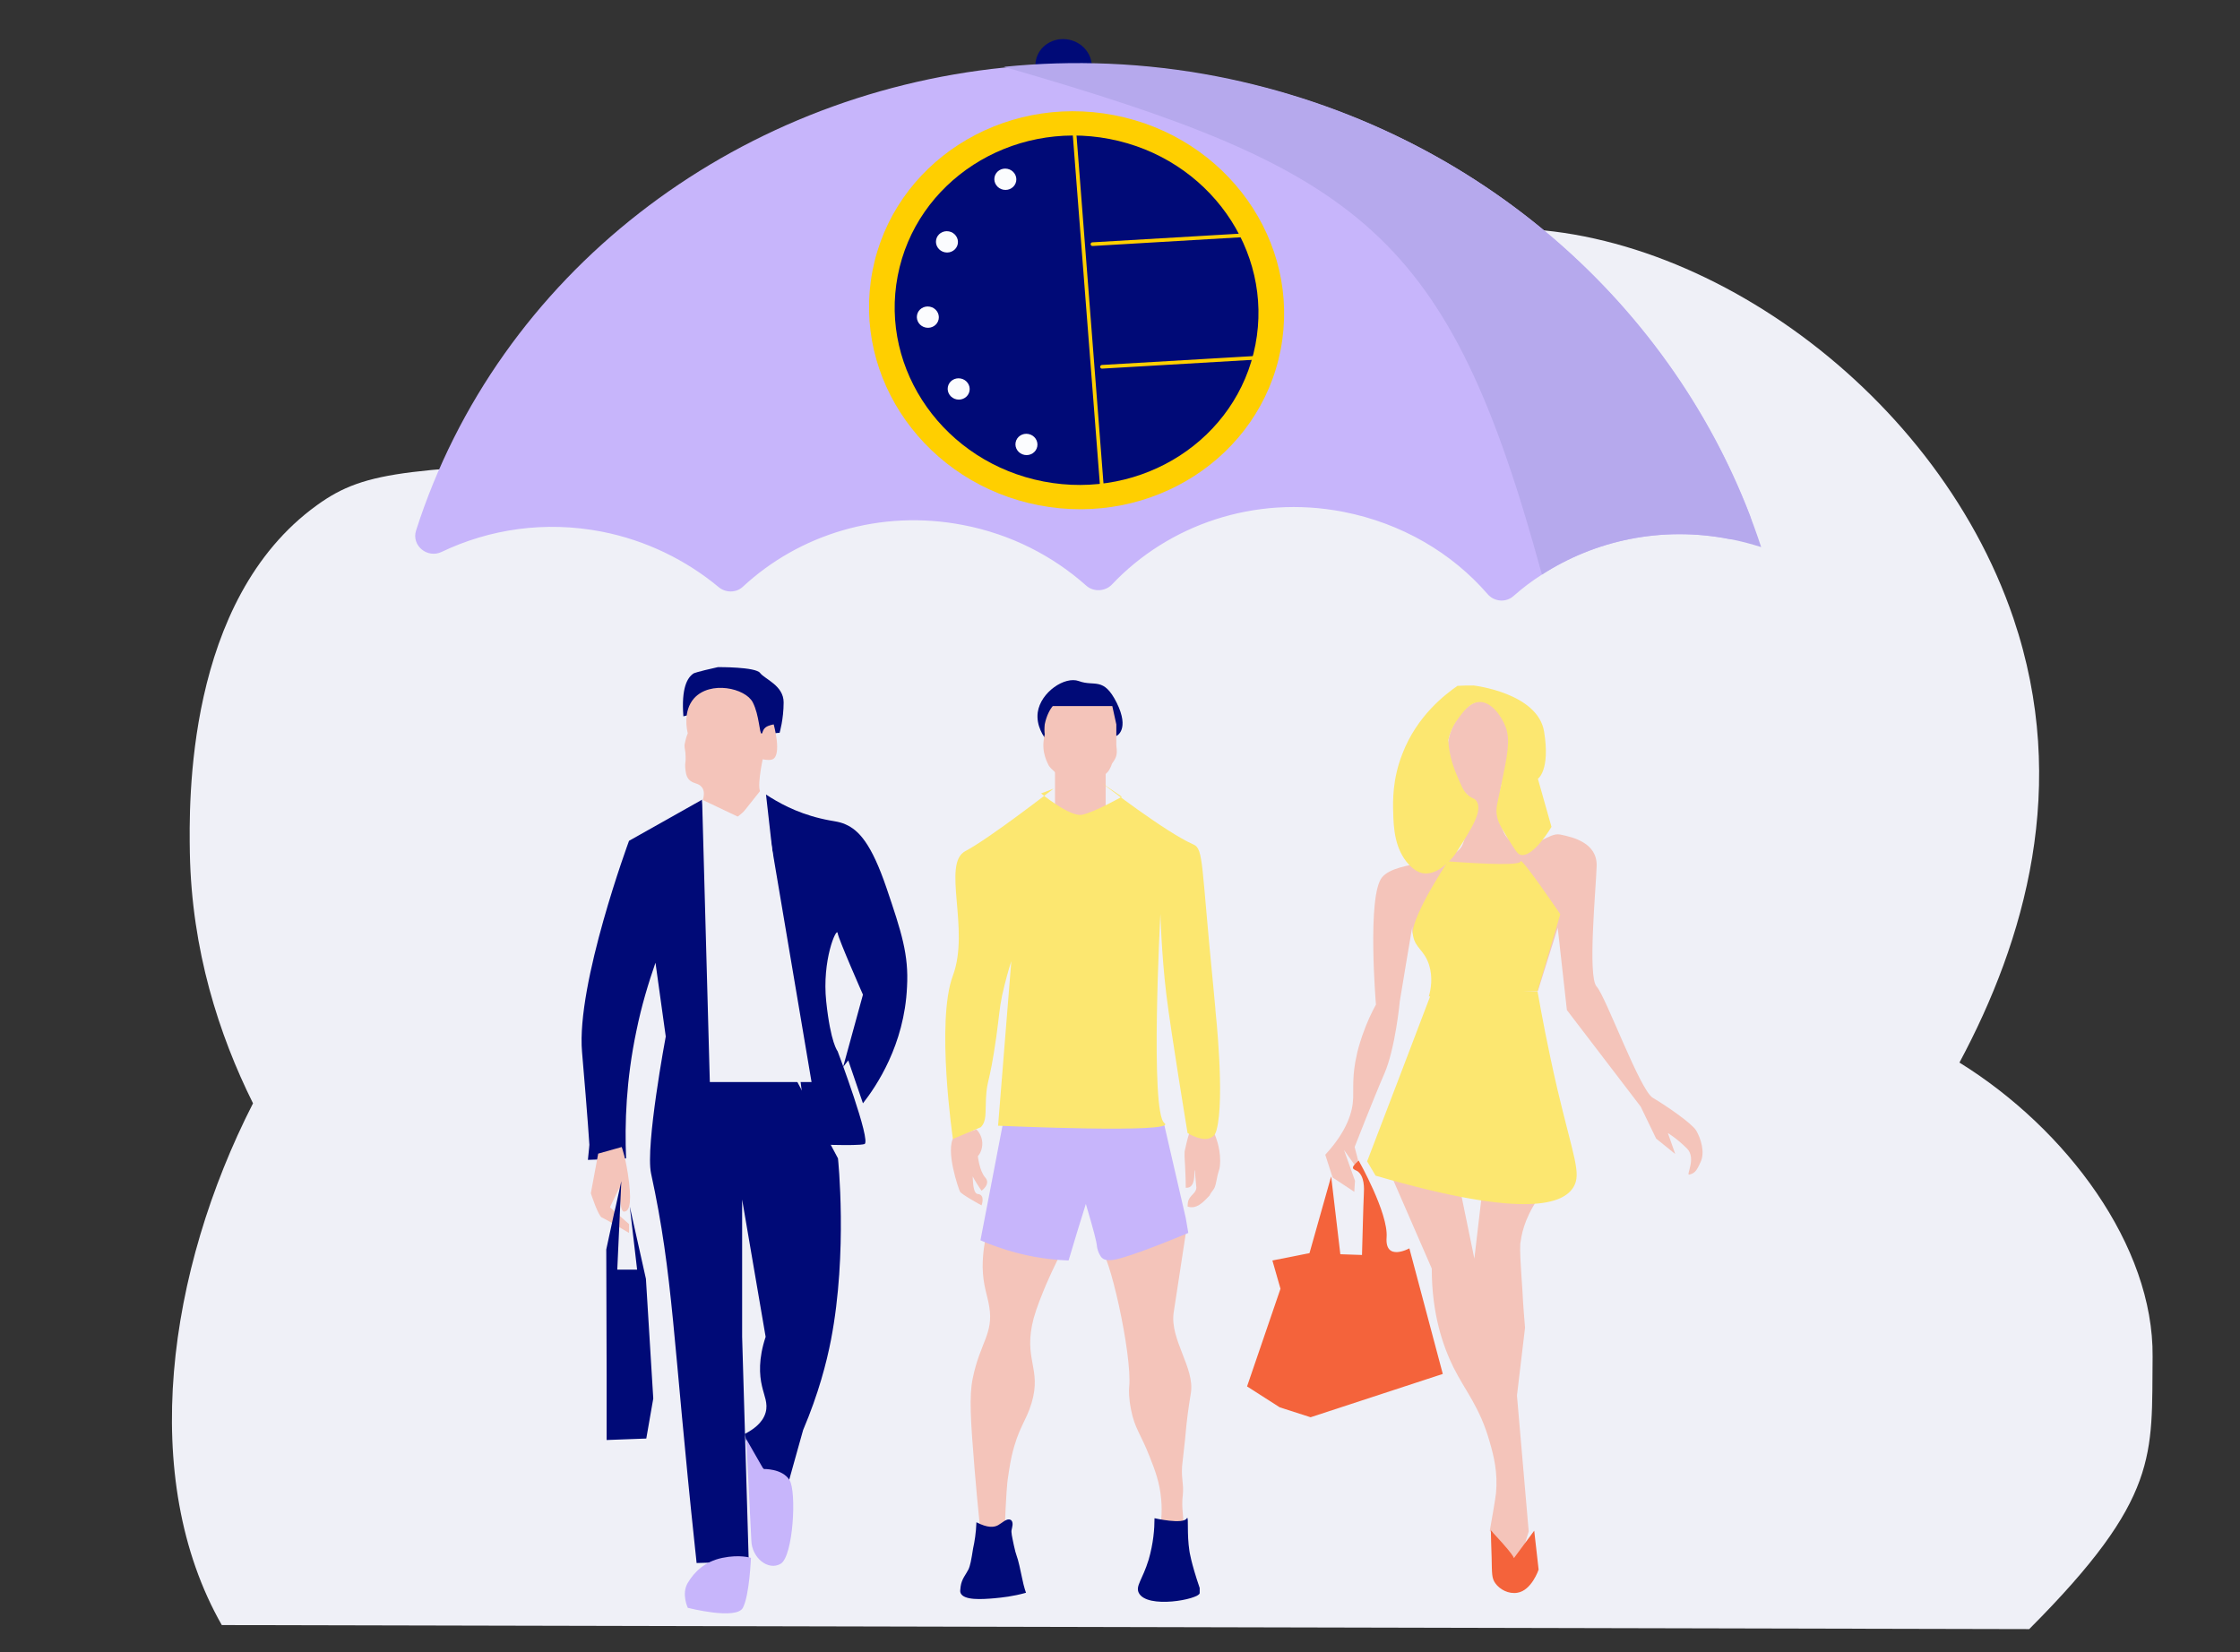
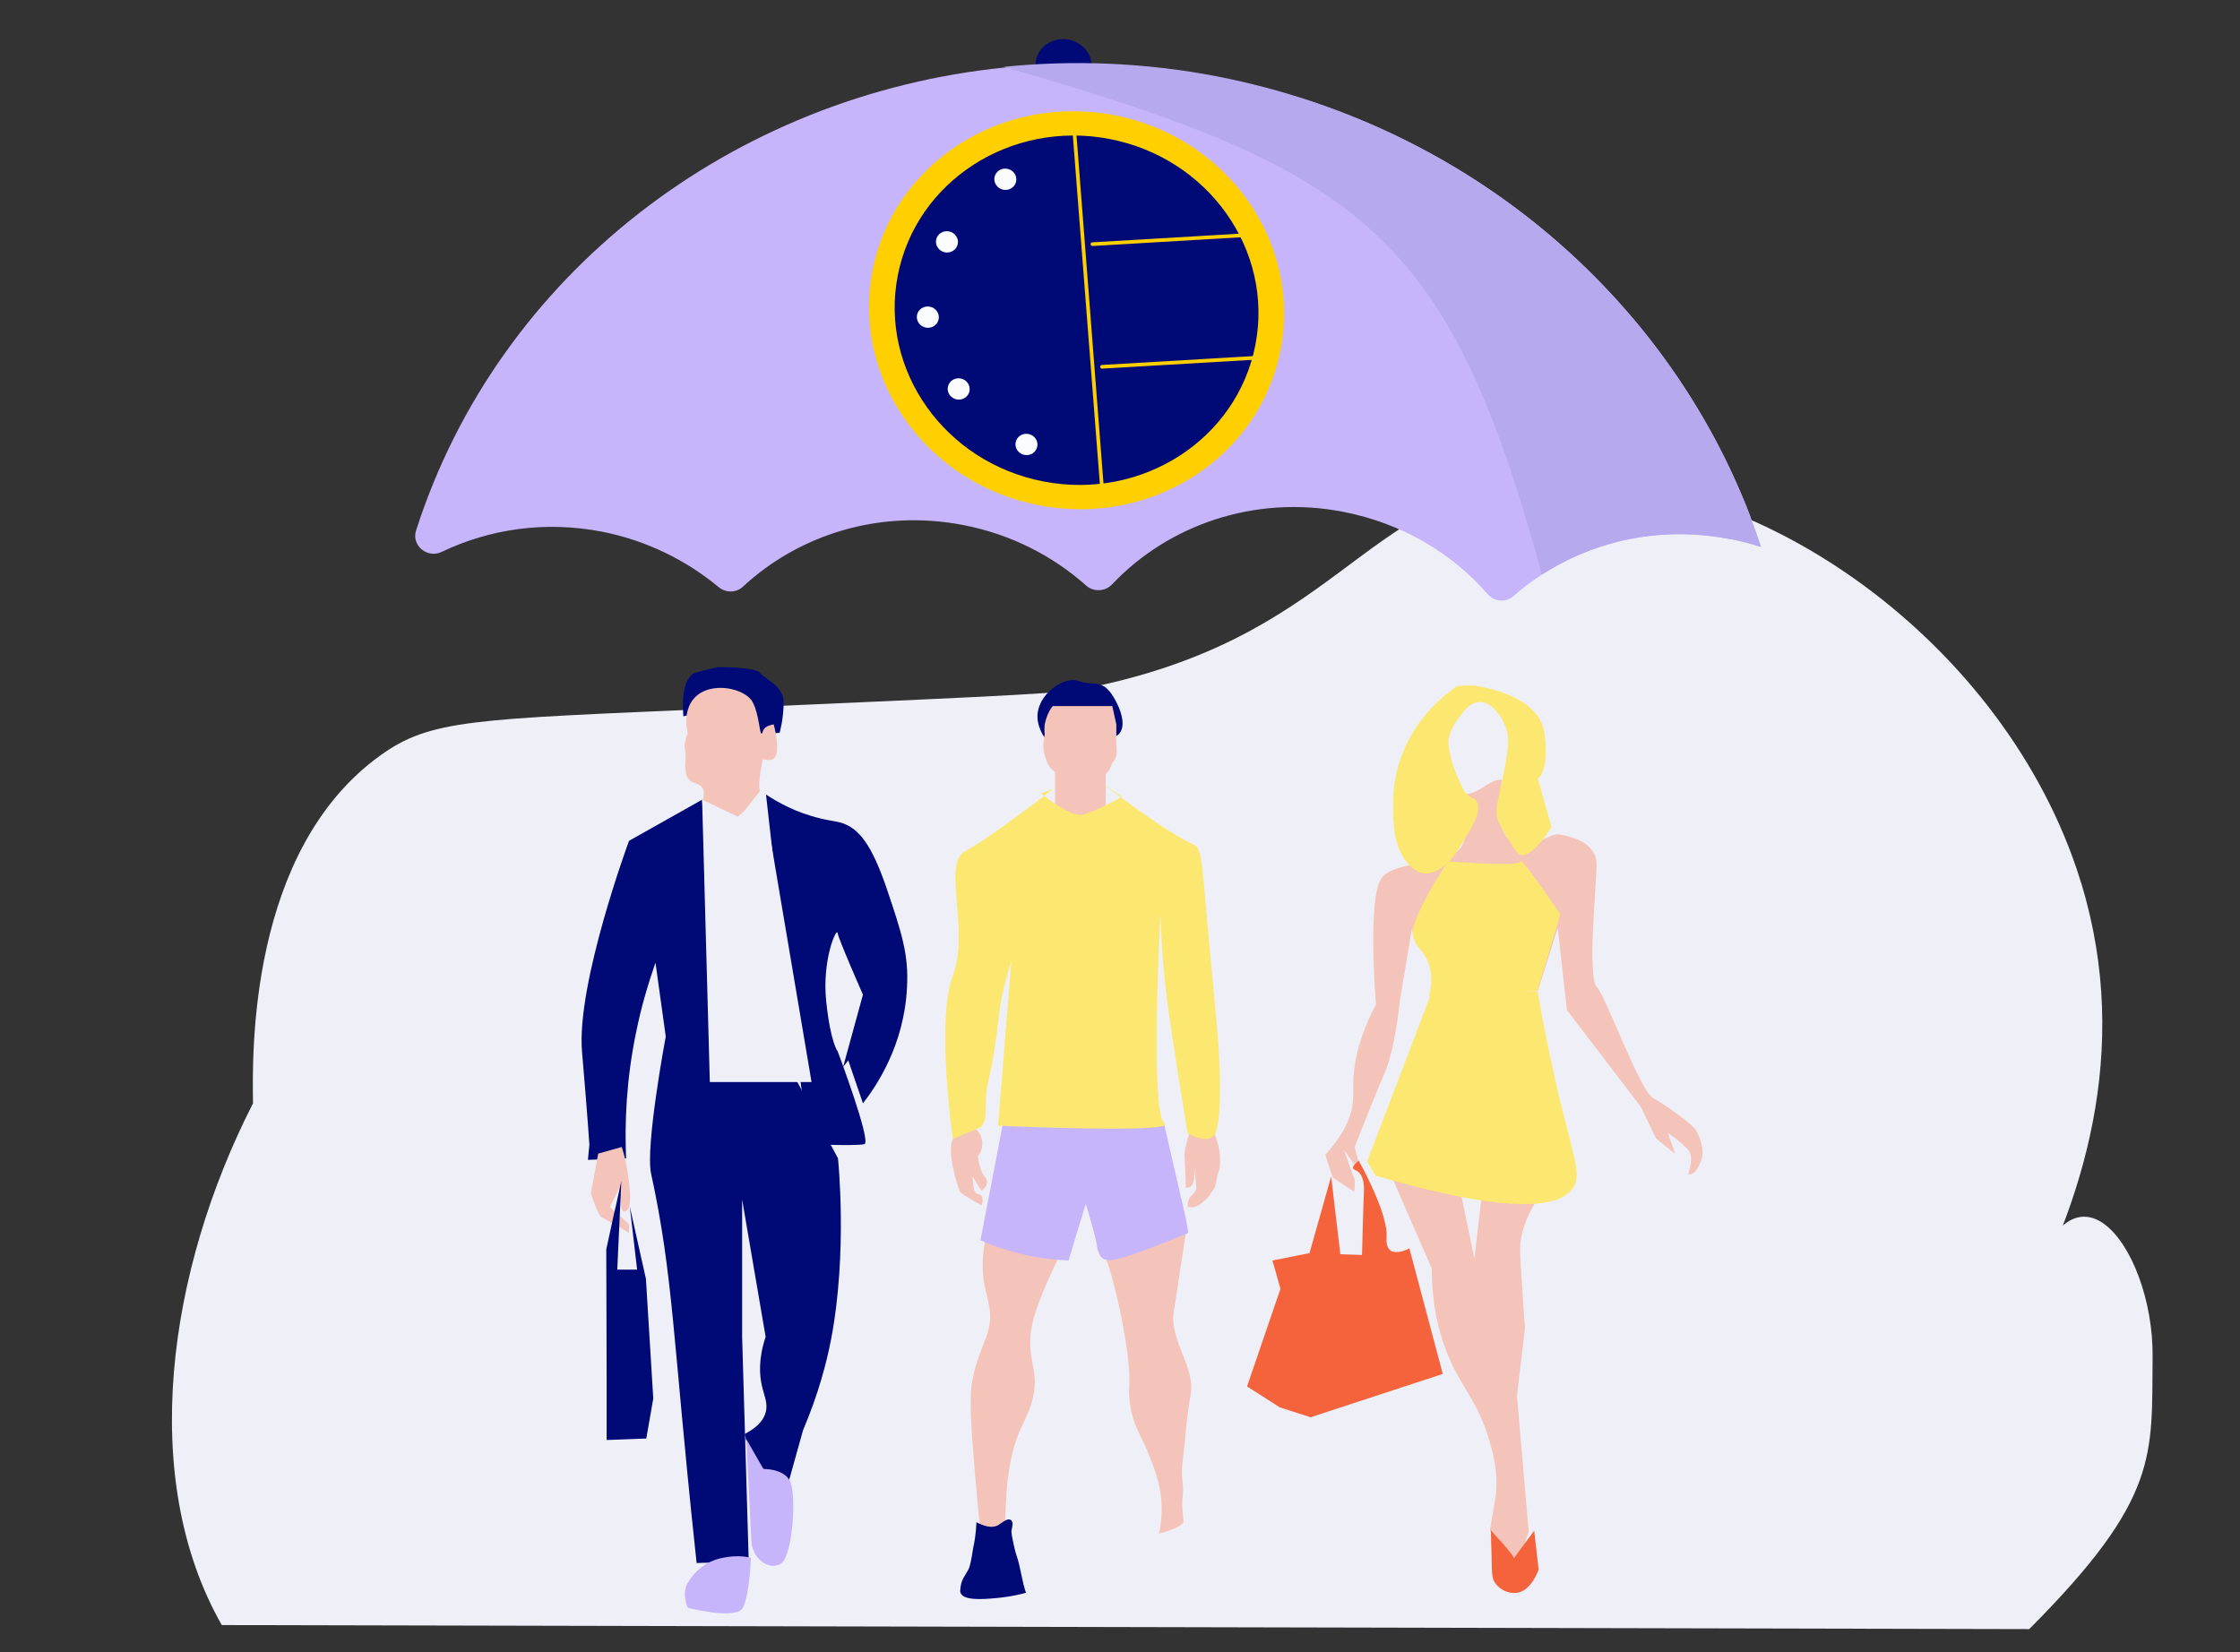
<svg xmlns="http://www.w3.org/2000/svg" version="1.1" id="Слой_1" x="0px" y="0px" viewBox="0 0 610 450" style="enable-background:new 0 0 610 450;" xml:space="preserve">
  <rect x="0" y="0" width="610" height="450" fill="#333333" stroke="none" />
  <style type="text/css">
	.st0{fill:#EFF0F7;}
	.st1{fill:#000A77;}
	.st2{fill:#C7B5FB;}
	.st3{fill:#B6A9ED;}
	.st4{fill:#FFCF00;}
	.st5{fill:none;stroke:#FFCF00;stroke-miterlimit:10;}
	.st6{fill:none;stroke:#FFCF00;stroke-linecap:round;stroke-miterlimit:10;}
	.st7{fill:#FBFCFE;}
	.st8{fill:#F4C4BA;}
	.st9{fill:#FCE770;}
	.st10{fill:#F4633B;}
</style>
-   <path class="st0" d="M586.2,369.5c-0.3,26.8,2.1,38.4-33.6,74.2l-492.2-1.1c-22.8-40-14.8-96.5,8.5-142.1  c-9.3-18.7-16.7-41.7-17.2-68.2c-0.2-13.3-1.3-68.8,34.6-94.7c13.7-9.9,25.1-9.9,91.6-12.8c61.7-2.7,92.4-4,98.4-5.1  c71.5-13.4,76.6-52.9,125.2-57.1c56.7-5.1,125.1,41.8,146.8,105.8c15.4,45.5,3.1,87.8-14.7,121C562.8,307.5,586.5,339.3,586.2,369.5  z" />
+   <path class="st0" d="M586.2,369.5c-0.3,26.8,2.1,38.4-33.6,74.2l-492.2-1.1c-22.8-40-14.8-96.5,8.5-142.1  c-0.2-13.3-1.3-68.8,34.6-94.7c13.7-9.9,25.1-9.9,91.6-12.8c61.7-2.7,92.4-4,98.4-5.1  c71.5-13.4,76.6-52.9,125.2-57.1c56.7-5.1,125.1,41.8,146.8,105.8c15.4,45.5,3.1,87.8-14.7,121C562.8,307.5,586.5,339.3,586.2,369.5  z" />
  <g>
    <ellipse transform="matrix(0.189 -0.982 0.982 0.189 217.197 299.139)" class="st1" cx="289.8" cy="18" rx="7.3" ry="7.7" />
    <path class="st2" d="M476.6,140.5c1.4,3.5-1.8,7-5.6,6.3h-0.1c-18.5-3.6-36.6,0.4-51,9.7c-2.7,1.7-5.2,3.6-7.7,5.8   c-2.1,1.9-5.3,1.6-7.1-0.5c-9.7-11.2-23.4-19.3-39.3-22.4c-24.2-4.7-47.7,3.6-63,19.8c-1.8,1.9-5,2.1-7,0.3   c-9.1-8.1-20.5-14-33.5-16.5c-22.7-4.4-44.7,2.6-60,16.8c-1.8,1.7-4.7,1.7-6.6,0.1c-8.8-7.3-19.6-12.7-31.8-15.1   c-15.5-3-30.6-0.7-43.6,5.5c-3.9,1.9-8.3-1.7-7-5.8c22.4-69.9,86.2-118.6,160.2-126.1c18.8-1.9,38.3-1.2,58,2.6   C400.4,34.2,453.9,81.3,476.6,140.5z" />
    <path class="st3" d="M479.6,149c-2.9-0.9-5.8-1.7-8.7-2.2c-18.5-3.6-36.6,0.4-51,9.7c-25.4-93.2-49-110.2-146.5-138.3   c18.8-1.9,38.3-1.2,58,2.6C403.7,34.9,458.9,85.8,479.6,149z" />
    <ellipse transform="matrix(0.189 -0.982 0.982 0.189 154.762 356.546)" class="st4" cx="293.3" cy="84.5" rx="54.1" ry="56.6" />
    <ellipse transform="matrix(0.189 -0.982 0.982 0.189 154.762 356.546)" class="st1" cx="293.3" cy="84.5" rx="47.5" ry="49.6" />
    <line class="st5" x1="292.2" y1="31" x2="300.5" y2="138.1" />
    <line class="st6" x1="297.5" y1="66.5" x2="341.7" y2="63.9" />
    <line class="st6" x1="300.1" y1="99.9" x2="344.5" y2="97.3" />
    <ellipse transform="matrix(0.189 -0.982 0.982 0.189 173.989 308.552)" class="st7" cx="273.9" cy="48.9" rx="2.9" ry="3" />
    <ellipse transform="matrix(0.189 -0.982 0.982 0.189 107.759 372.727)" class="st7" cx="279.6" cy="121.1" rx="2.9" ry="3" />
    <ellipse transform="matrix(0.189 -0.982 0.982 0.189 144.399 306.773)" class="st7" cx="258" cy="65.9" rx="2.9" ry="3" />
    <ellipse transform="matrix(0.189 -0.982 0.982 0.189 120.047 318.296)" class="st7" cx="252.8" cy="86.4" rx="2.9" ry="3" />
    <ellipse transform="matrix(0.189 -0.982 0.982 0.189 107.612 342.4)" class="st7" cx="261.2" cy="106" rx="2.9" ry="3" />
  </g>
  <g>
    <g id="women">
-       <path class="st8" d="M394.6,205.4c-0.1,0.2-1.4,5.7,2.3,9.2c2.1,2,4.8,2.5,6.9,2.3c5.4-0.6,7.1-7.4,10.1-12.5    c1.1-1.9-5.9-13.4-10.6-13.4S392.9,200.1,394.6,205.4z" />
      <path class="st8" d="M409.1,212.3c0,0-3.1,14.5,3,17c6.2,2.5,9.4-2.7,12.8-2s10.1,2.2,9.9,8.6s-2.5,30.1,0,32.8    s11.8,28.3,15.3,30.3c3.4,2,10.6,6.9,11.8,8.9c1.2,2,2.5,5.9,1.2,8.6c-1.2,2.7-1.7,3-3,3.4c-1.2,0.5,2-4.4-0.7-7.1    s-5.2-4.2-5.2-4.2l2,5.7l-5.2-4.2l-4.2-8.7l-20.1-26.3l-2.5-22.4l-5.4,17.2l-28.8,0.2v-9.8c0,0-5.9-3.9-5.4-7.6s-3.4,20-3.4,20    s-1.2,12.8-4.2,19.7s-8.1,20-8.1,20l2,7.7l-4.9-6.9l3,8.4l-0.2,3l-5.9-3.9l-2-6.2c6-6.5,7.5-11.8,7.6-15.5c0.1-2.5-0.3-6.3,1-11.8    c0.1-0.6,0.6-2.6,1.5-5.2c1.2-3.5,2.6-6.4,3.7-8.4c0,0-2.5-29.8,1.7-34.7s19.5-3,21.9-8.9s1.2-13.8,1.2-13.8    C403,216,405.4,212.3,409.1,212.3z" />
      <path class="st8" d="M404,321.4l-2.5,21.4l-4.4-21.4l-19-3l11.8,27.1c0,12.5,3.1,21.2,5.9,26.9c3.3,6.6,7.2,10.8,9.9,20.4    c1.1,3.8,2.2,8.2,1.7,13.8c0,0-0.1,1.4-1.7,10.3l7.7,9.6l2.9-9.4l-3.2-37c0.7-6.2,1.5-12.3,2.2-18.5c-0.2-2.4-0.5-5.8-0.7-9.9    c-0.6-8.7-0.7-11.1-0.6-12.7c0-0.3,0-0.5,0.1-0.8c0.4-3.2,1.7-7.9,6.2-13.8C414.8,323.5,409.4,322.5,404,321.4z" />
      <path class="st9" d="M389.9,270.2c9.6-0.1,19.2-0.2,28.8-0.2c1.1,6.2,2.8,15.4,5.4,26.6c4.4,18.6,6.6,23,4.4,26.7    c-2.6,4.3-12.1,9.1-53.9-3.1l-2.3-3.9C378.2,300.9,384.1,285.5,389.9,270.2z" />
      <path class="st9" d="M401.3,186.7c0,0,17.5,2,19.2,12.6s-1.7,12.8-1.7,12.8l3.7,13.1c0,0-5,8.6-8.5,7.6c-0.5-0.2-0.9-0.5-2.1-2.4    c-2.5-4-3.8-6-4.2-7.9c-0.5-2.5,0.1-3.6,1.2-9.1c1.6-7.7,2.4-11.7,1.2-15.2c-1.2-3.3-4.1-7.2-7.3-7c-2.5,0.1-4.4,2.7-5.7,4.5    c-1.7,2.2-2.4,4.5-2.7,5.9c0.2,3.8,1.2,6.6,1.9,8.5c1.5,3.5,2,5,3.1,6.1c1.5,1.5,2,1,2.7,2c1.7,2.6-1.2,7.2-5.2,13.5    c-0.9,1.5-1.9,2.5-2.3,2.9c-0.1,0.1-0.2,0.2-0.2,0.2c-2,2-4.5,3.5-7.1,3c-0.4-0.1-1.8-0.4-3.6-2.3c-3.9-4.2-4.2-10-4.3-14.2    c-0.1-3.3-0.2-9.1,2.5-16c4-10.4,11.7-16.2,15-18.5C398.3,186.7,399.8,186.7,401.3,186.7z" />
      <path class="st9" d="M455.5,208.1" />
      <path class="st9" d="M448.6,243.6" />
      <path class="st10" d="M406,416.8c0.3,0.3,0.5,0.5,0.7,0.8c7.2,7.7,5.4,7,5.4,7l5.7-7.7l1.2,10.6c0,0-1.9,5.7-5.8,6.3    c-2.4,0.4-4.8-0.9-6-2.6c-1-1.4-0.9-2.6-1-7.1C406.1,420.8,406,418.3,406,416.8z" />
      <path class="st10" d="M370,316.1c0,0,8.1,14.3,7.6,20.9c-0.5,6.7,6.2,3,6.2,3l9.1,34.2l-36,11.8l-8.4-2.7l-8.9-5.7l9.1-26.6    l-2.2-7.7l10.1-2l5.9-20.9l2.5,21.2l5.9,0.2c0.2-6.6,0.3-12.1,0.5-16.5c0.1-1.7,0.2-4.9-1.7-6.3    C368.7,318.4,367.3,318.4,370,316.1z" />
      <path class="st9" d="M394.3,234.6c10.8,0.8,19.6,1.1,19.8,0c0-0.1,0-0.1,0-0.1c0.7-0.4,10.8,14.5,10.8,14.5    c-2.1,7-4.1,14-6.2,20.9c-9.9,0.5-19.7,1-29.6,1.5c0.6-2.1,1.1-5.2,0.1-8.5c-1.3-4.2-3.8-4.6-4.4-8.1c-0.2-0.9-0.4-3,4.1-11.3    C390.9,240,392.7,237,394.3,234.6z" />
    </g>
    <path class="st8" d="M299.5,340.3l23.6-5.6c0,0-3,19.5-3.5,22.9c-1,7.3,5.8,15,4.7,21.8c-0.1,0.7-0.7,4-1.2,8.6   c-0.1,1.2-0.1,1.3-0.4,4.2c-0.7,6.5-0.7,6.2-0.8,7.2c-0.2,4,0.5,4.5,0.2,7.9c-0.1,0.6-0.2,2-0.1,3.6c0.1,1.2,0.2,2.5,0.2,2.5   c0.1,0.8,0.1,0.8,0.1,0.9c0,0.8-1.2,1.9-6.7,3.4c0.5-2.2,1-5.5,0.6-9.5c-0.4-4.4-1.6-7.6-3.1-11.4c-2.5-6.4-4.1-7.7-5.1-12.9   c-0.6-3-0.6-5.2-0.5-6.1C308.4,369,301.8,339.8,299.5,340.3z" />
    <path class="st8" d="M268.8,335.7l21.5,3.1c-1.5,2.6-3.4,6.4-5.4,11c-1.2,2.9-2.5,6-3.4,9.2c-3,11.3,2.3,13.6-0.6,23.2   c-1.5,5-3.6,6.6-5.4,14.4c-0.6,2.8-0.9,5.2-1.1,6.5c0,0-0.5,3.7-0.8,14.7l0,0l-6.4,1.1c0,0-1-8.9-1.8-18.8   c-1.1-13.3-1.5-19.9-0.5-24.7c2-9.8,5.7-12.1,4.5-19.5c-0.5-3.2-1.7-5.7-1.8-10.8C267.6,341.1,268.2,337.9,268.8,335.7z" />
    <path class="st8" d="M323.9,308.5h6.7c0.7,1.6,2,5.1,1.6,9.1c-0.1,1.1-0.5,1.5-0.9,3.8c-0.3,1.7-0.6,2.2-0.8,2.5   c-0.1,0.1-0.2,0.3-0.5,0.7c-0.3,0.4-0.5,0.7-0.6,1l0,0c-0.1,0-0.2,0-0.3-0.1c0.2,0,0.3,0,0.3,0.1l0,0c-1.4,1.5-3,3.2-4.8,3.2   c-0.3,0-0.7,0-1.2-0.2c0-0.7,0.1-1.3,0.2-1.6c0.6-1.6,2.1-2,2.2-3.5c0-0.1,0-0.1-0.1-1c-0.2-2.2-0.3-3.8-0.4-3.8   c-0.2,0,0.4,3.6-1.3,4.6c-0.4,0.2-0.8,0.2-1.1,0.2c0-1,0-2.4-0.1-4.2c-0.1-3.1-0.3-4.1-0.2-5.7   C322.9,312.4,323.2,310.6,323.9,308.5z" />
    <path class="st2" d="M273.5,304c14.5,0.6,28.9,1.1,43.4,1.7c2,8.7,4,17.3,6,26c0.2,1.4,0.5,2.7,0.7,4.1c-10,4.2-17.7,6.9-20.2,7.3   c-0.7,0.1-2.5,0.4-3.4-0.6c-0.3-0.3-0.5-0.8-0.7-1.1c-0.5-1.1-0.6-2-0.6-2.2c-0.1-1-0.8-3.9-3-11.3c-1.6,5.1-3.2,10.3-4.7,15.4   c-5.7-0.2-12.5-1.2-19.7-3.8c-1.5-0.5-3-1.1-4.3-1.7C269.2,326.6,271.3,315.3,273.5,304z" />
    <path class="st1" d="M285.1,201.7c-0.8-0.9-3-4-2.5-7.7c0.8-5.5,7.4-9.9,11.2-8.5c4.3,1.6,6.7-1.3,10.3,5.9c3.6,7.3,0,9,0,9   C297.8,200.8,291.5,201.2,285.1,201.7z" />
    <path class="st8" d="M286.7,192.3h16.2l1.1,5c0,1.9,0,3.8,0,5.7c0,0.4,0.3,1.5,0,2.8c-0.2,0.7-0.5,1.2-0.7,1.5   c-0.4,0.5-0.6,0.9-0.7,1.3c0,0-0.5,1.2-0.9,1.6c0,0,0,0-0.1,0.1c-0.2,0.2-0.4,0.4-0.6,0.6c-0.6,0.4-0.9,0.5-1.4,1.2   c-0.9,1.1-0.5,1.4-1.3,2.2c-1.3,1.4-3.6,1.6-3.6,1.6c-2.3,0.2-3.3-0.4-3.9-1c-0.9-0.9-0.6-1.9-1.9-3.3c-0.5-0.5-0.8-0.5-1.7-1.4   c-0.7-0.6-1.3-1.2-1.6-1.7c-0.4-0.8-1-2-1.3-3.6c-0.4-2.1,0-3.9,0.2-4.9c-0.1-0.7-0.1-1.7,0-2.7C285,194.8,286,193.1,286.7,192.3z" />
    <path class="st8" d="M259.8,309.6l6.1-2c0.3,0.3,1.5,1.6,1.6,3.6s-0.9,3.4-1.2,3.7c0,0,0.4,4,2,5.8s-1,3.6-1,3.6s-4.1-5.8-3-6.4   s-0.1,7.1,2,7.3s1,3.1,1,3.1s-5.7-3.1-5.9-3.8C261.1,323.9,257.3,313.2,259.8,309.6z" />
    <rect x="287.3" y="210" class="st8" width="13.8" height="12.1" />
    <path class="st9" d="M286.9,214.8l-3.4,1.3c0,0,7.9,6.5,11.2,5.8c3.4-0.7,10.8-4.9,10.8-4.9l-5.4-3.7c0,0,17.3,13.4,24.9,16.7   c2.8,1.2,2.1,5.4,5.4,38.6c0.8,8.1,0.5,5.7,0.6,6.7c0,0,2.6,23.9,0.3,32.4c-0.1,0.5-0.4,1.5-1.3,2c-2.3,1.6-6.6-1.1-6.6-1.1   s-4.5-27.2-5.8-37.9c-1.3-10.8-1.6-21.8-1.6-21.8s-2.9,54.1,1.1,57c4,2.9-45.3,0.7-45.3,0.7l3.6-44.8c-0.7,2.1-1.6,5.3-2.5,9.3   c-0.8,4-0.7,4.8-1.6,11.4c-1.9,13.2-2.5,11.2-2.8,16.7c-0.2,4.1,0.2,6.1-1.4,7.8l-7.6,3.2l0,0c0,0-4.7-32,0-44.5   c4.7-12.6-3.1-30.5,3.4-33.9S286.9,214.8,286.9,214.8z" />
    <path class="st1" d="M265.9,414.6c3.1,1.6,4.8,1.4,5.9,0.8s2.3-1.9,3.3-1.5c0.3,0.1,0.4,0.3,0.4,0.3c0.5,0.7,0.1,1.8,0,2.4   c-0.2,0.7,0.1,1.9,0.6,4.3c0.6,2.9,0.9,2.8,1.5,5.5c0.3,1.2,1.1,5.4,1.5,6.5l0.3,0.9l0,0c-3.5,1-6.5,1.3-8.6,1.5   c-3.5,0.3-8.3,0.6-9.2-1.4c-0.2-0.4-0.1-0.9,0-1.8c0.3-2.1,1.4-3.2,2.1-4.6c0.5-1,0.8-2.6,1.3-5.8   C265.4,419.9,265.8,417.5,265.9,414.6z" />
-     <path class="st1" d="M314.4,413.5c0,0,7.9,1.8,8.8,0l0.1-0.1c0.4,0-0.1,4.4,0.6,9c0,0,0.4,3.1,2.8,10.1l0,0c0,0,0,1.2,0,1.4   c-0.2,1.7-14.4,4.4-16.6-0.1c-0.9-1.9,1-3.5,2.7-9C314.1,420.3,314.4,416.4,314.4,413.5z" />
    <path class="st8" d="M45.8,184.9" />
    <g>
      <path class="st1" d="M186.1,195.1c-0.6-7.8,1.1-10.6,2.8-11.7c0,0,0.7-0.4,6.6-1.7l0,0c0,0,10.3-0.1,11.5,1.6    c1.3,1.7,6.4,3.4,6.4,8s-1.1,8.3-1.1,8.3c-0.4,0-1.2,0-2,0.4c-1.6,0.8-2.1,2.4-2.1,2.7c-3.3-3.6-6.5-7.1-9.8-10.7L186.1,195.1z" />
      <path class="st8" d="M187.3,199.7c-0.2-0.7-1.4-6,1.7-9.5c4.4-4.9,14-2.8,16,1.1c1.8,3.5,1.8,8.6,2.4,8.5c0.3,0,0.2-1,1.1-1.7    c0.8-0.6,2.2-0.8,2.2-0.8s2.3,8.3-0.3,9.5c-0.8,0.4-2.7,0-2.7,0s-1.9,8.8-0.3,9.1c1.6,0.3-8,7.7-8,7.7l-8.3-4.8    c0.9-2.4,0.6-3.6,0.1-4.3c-1-1.4-2.4-0.9-3.6-2.2c-0.8-0.9-0.9-2.2-1-3.3c-0.1-1.3,0.2-1.4,0.1-3c0-1.6-0.3-1.9-0.3-3.1    C186.6,202.2,186.7,201.1,187.3,199.7z" />
      <path class="st1" d="M208.6,216.4c3.2,2.1,8.1,4.9,14.8,6.5c3.7,0.9,4.7,0.7,6.8,1.6c3.7,1.6,7.1,5.3,11.2,17.3    c4.1,12.1,6.1,18.2,5.6,27c-0.7,15.8-8.4,27.1-12,31.7c-1.3-3.9-2.7-7.8-4-11.7c-0.5,0.6-0.9,1.2-1.4,1.8    c1.8-6.6,3.6-13.1,5.4-19.7c0,0-6.7-15.2-6.9-16.8c-0.3-1.6-4.3,7.4-3.1,18.7s3.1,13.5,3.1,13.5s9.3,24.7,7.3,25.3s-15.2,0-15.2,0    l-6.8-52.7C211.8,244.8,210.2,230.6,208.6,216.4z" />
      <path class="st1" d="M191.2,217.8L171.3,229c0,0-14.4,38.9-12.8,57.5c1.6,18.6,2,25.3,2,25.3s-0.1,1.3-0.4,4.1    c3.5-0.1,6.9-0.3,10.4-0.4c-0.4-9.5,0-21.4,2.8-34.7c1.4-6.9,3.3-13.1,5.2-18.6l2.8,20.1c0,0-5.6,29.8-4,37.3    c6.1,28.1,5.9,45.1,12,102.3c0.2,1.6,0.3,2.9,0.4,3.8c4.7-0.1,9.5-0.3,14.2-0.4c-0.6-20.4-1.2-40.8-1.8-61.2v-37.4l6.4,37.4    c-2,6-1.7,10.4-1,13.4c0.6,2.7,1.7,4.7,1,7.2c-0.8,2.9-3.5,4.7-5.6,5.8c0.1,1.2,0.6,4.8,3.5,8.1c3.3,3.7,7.4,4.4,8.5,4.5    c1.3-4.5,2.5-9.1,3.8-13.6c4.2-9.9,6.4-18.4,7.6-24.6c4.6-23.9,1.9-49.4,1.9-49.4l0,0c-3.9-7.3-7.8-14.7-11.7-22    c-5.7,0.2-11.4,0.4-17.2,0.6l-6.1-48.7L191.2,217.8z" />
      <polygon class="st0" points="191.2,217.8 201.3,222.6 207.5,214.8 221,294.7 193.3,294.7   " />
      <path class="st8" d="M162.9,314.2l-2,10.8c0,0,2,6.2,3,6.6s7.4,4.2,7.4,4.2v-2.4l-5.2-4.6l2.6-5.4c0,0,0,6.6,1.2,6.6    s2.2-1.4,1.4-8s-2-9.6-2-9.6L162.9,314.2z" />
      <path class="st2" d="M187.3,437.9c0,0,13.2,3.4,15,0s2.2-13.6,2.2-13.6l0,0c0,0-3-1-7.8,0c-4.8,1-7.6,3.8-9.4,6.8    C185.5,434.1,187.3,437.9,187.3,437.9z" />
      <path class="st2" d="M207.9,400.1c0,0,5.1-0.2,7.1,3c2,3.2,1,20.8-2.4,22.8s-7.9-1.6-8-6.4c-0.2-4.8-1.4-27.6-1.4-27.6    L207.9,400.1L207.9,400.1z" />
      <path class="st1" d="M169.2,321.7l-1.5,6.8l-0.5,2.1l-2.1,9.7c0,11.3,0.1,22.6,0.1,33.9c0,6,0,12,0,18c3.6-0.1,7.2-0.3,10.8-0.4    c0.6-3.6,1.3-7.3,1.9-10.9l-2-32.6l-4.4-19.7l2,17.2h-5.4L169.2,321.7z" />
    </g>
  </g>
</svg>